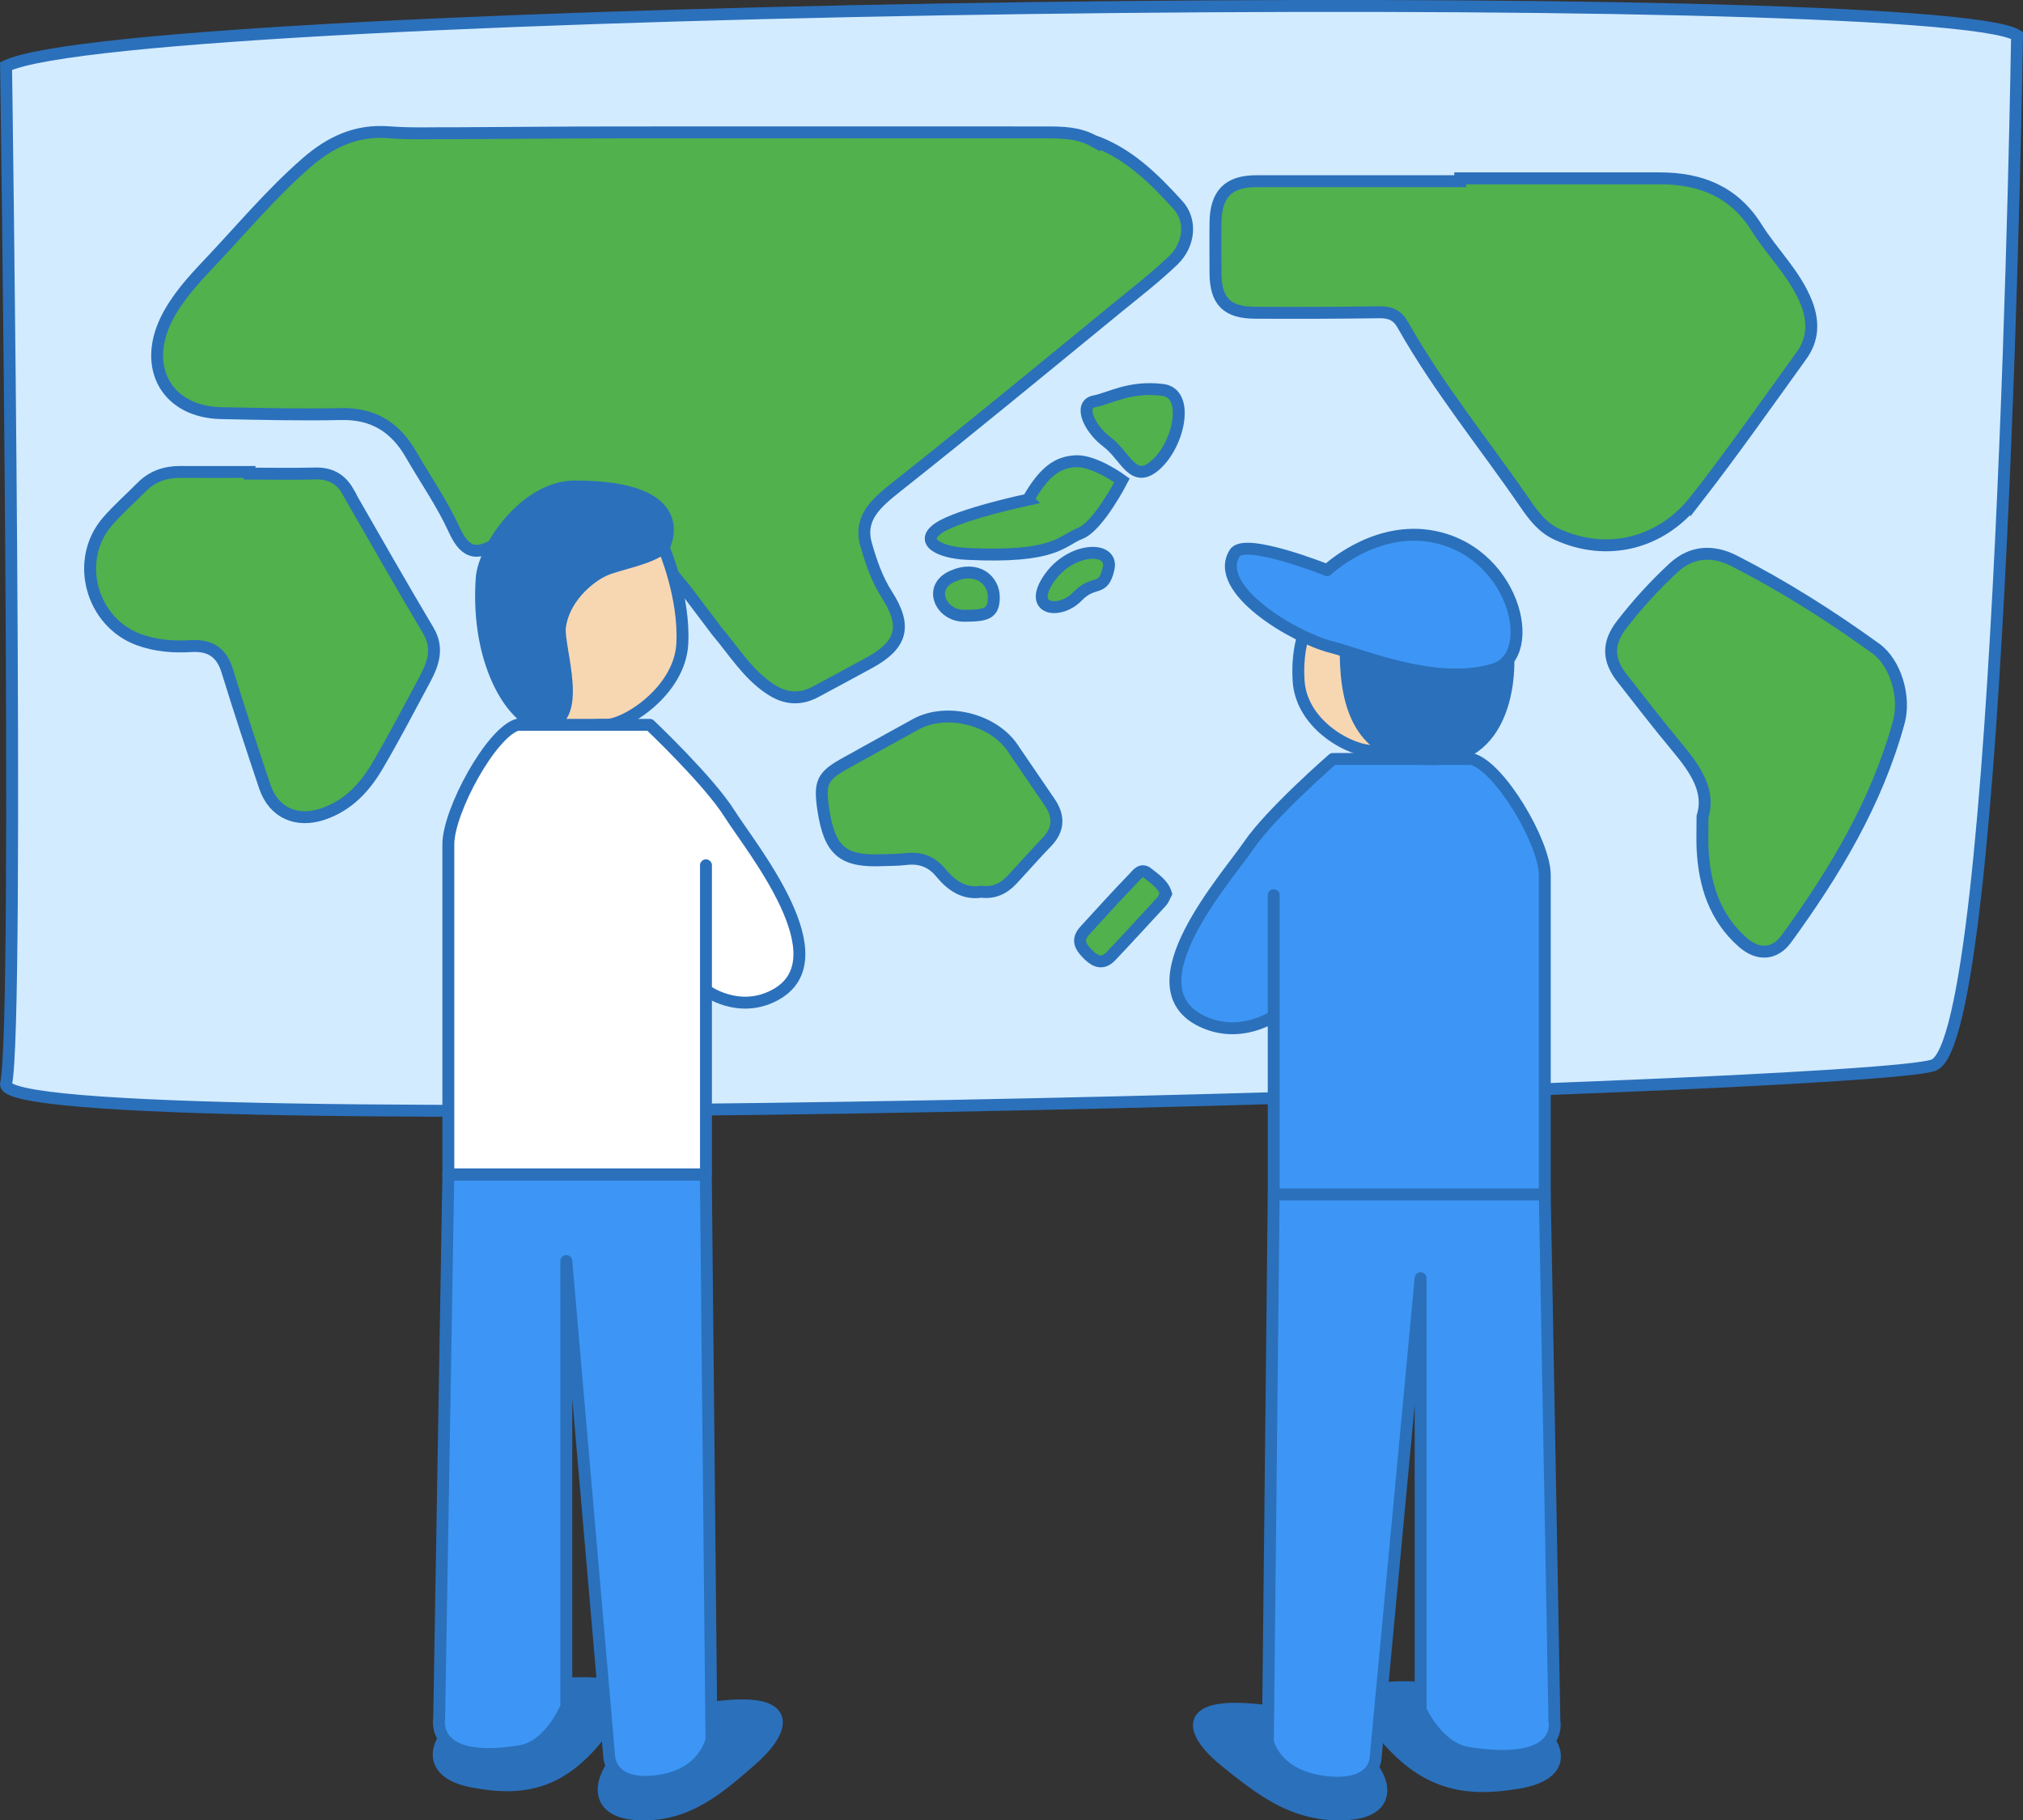
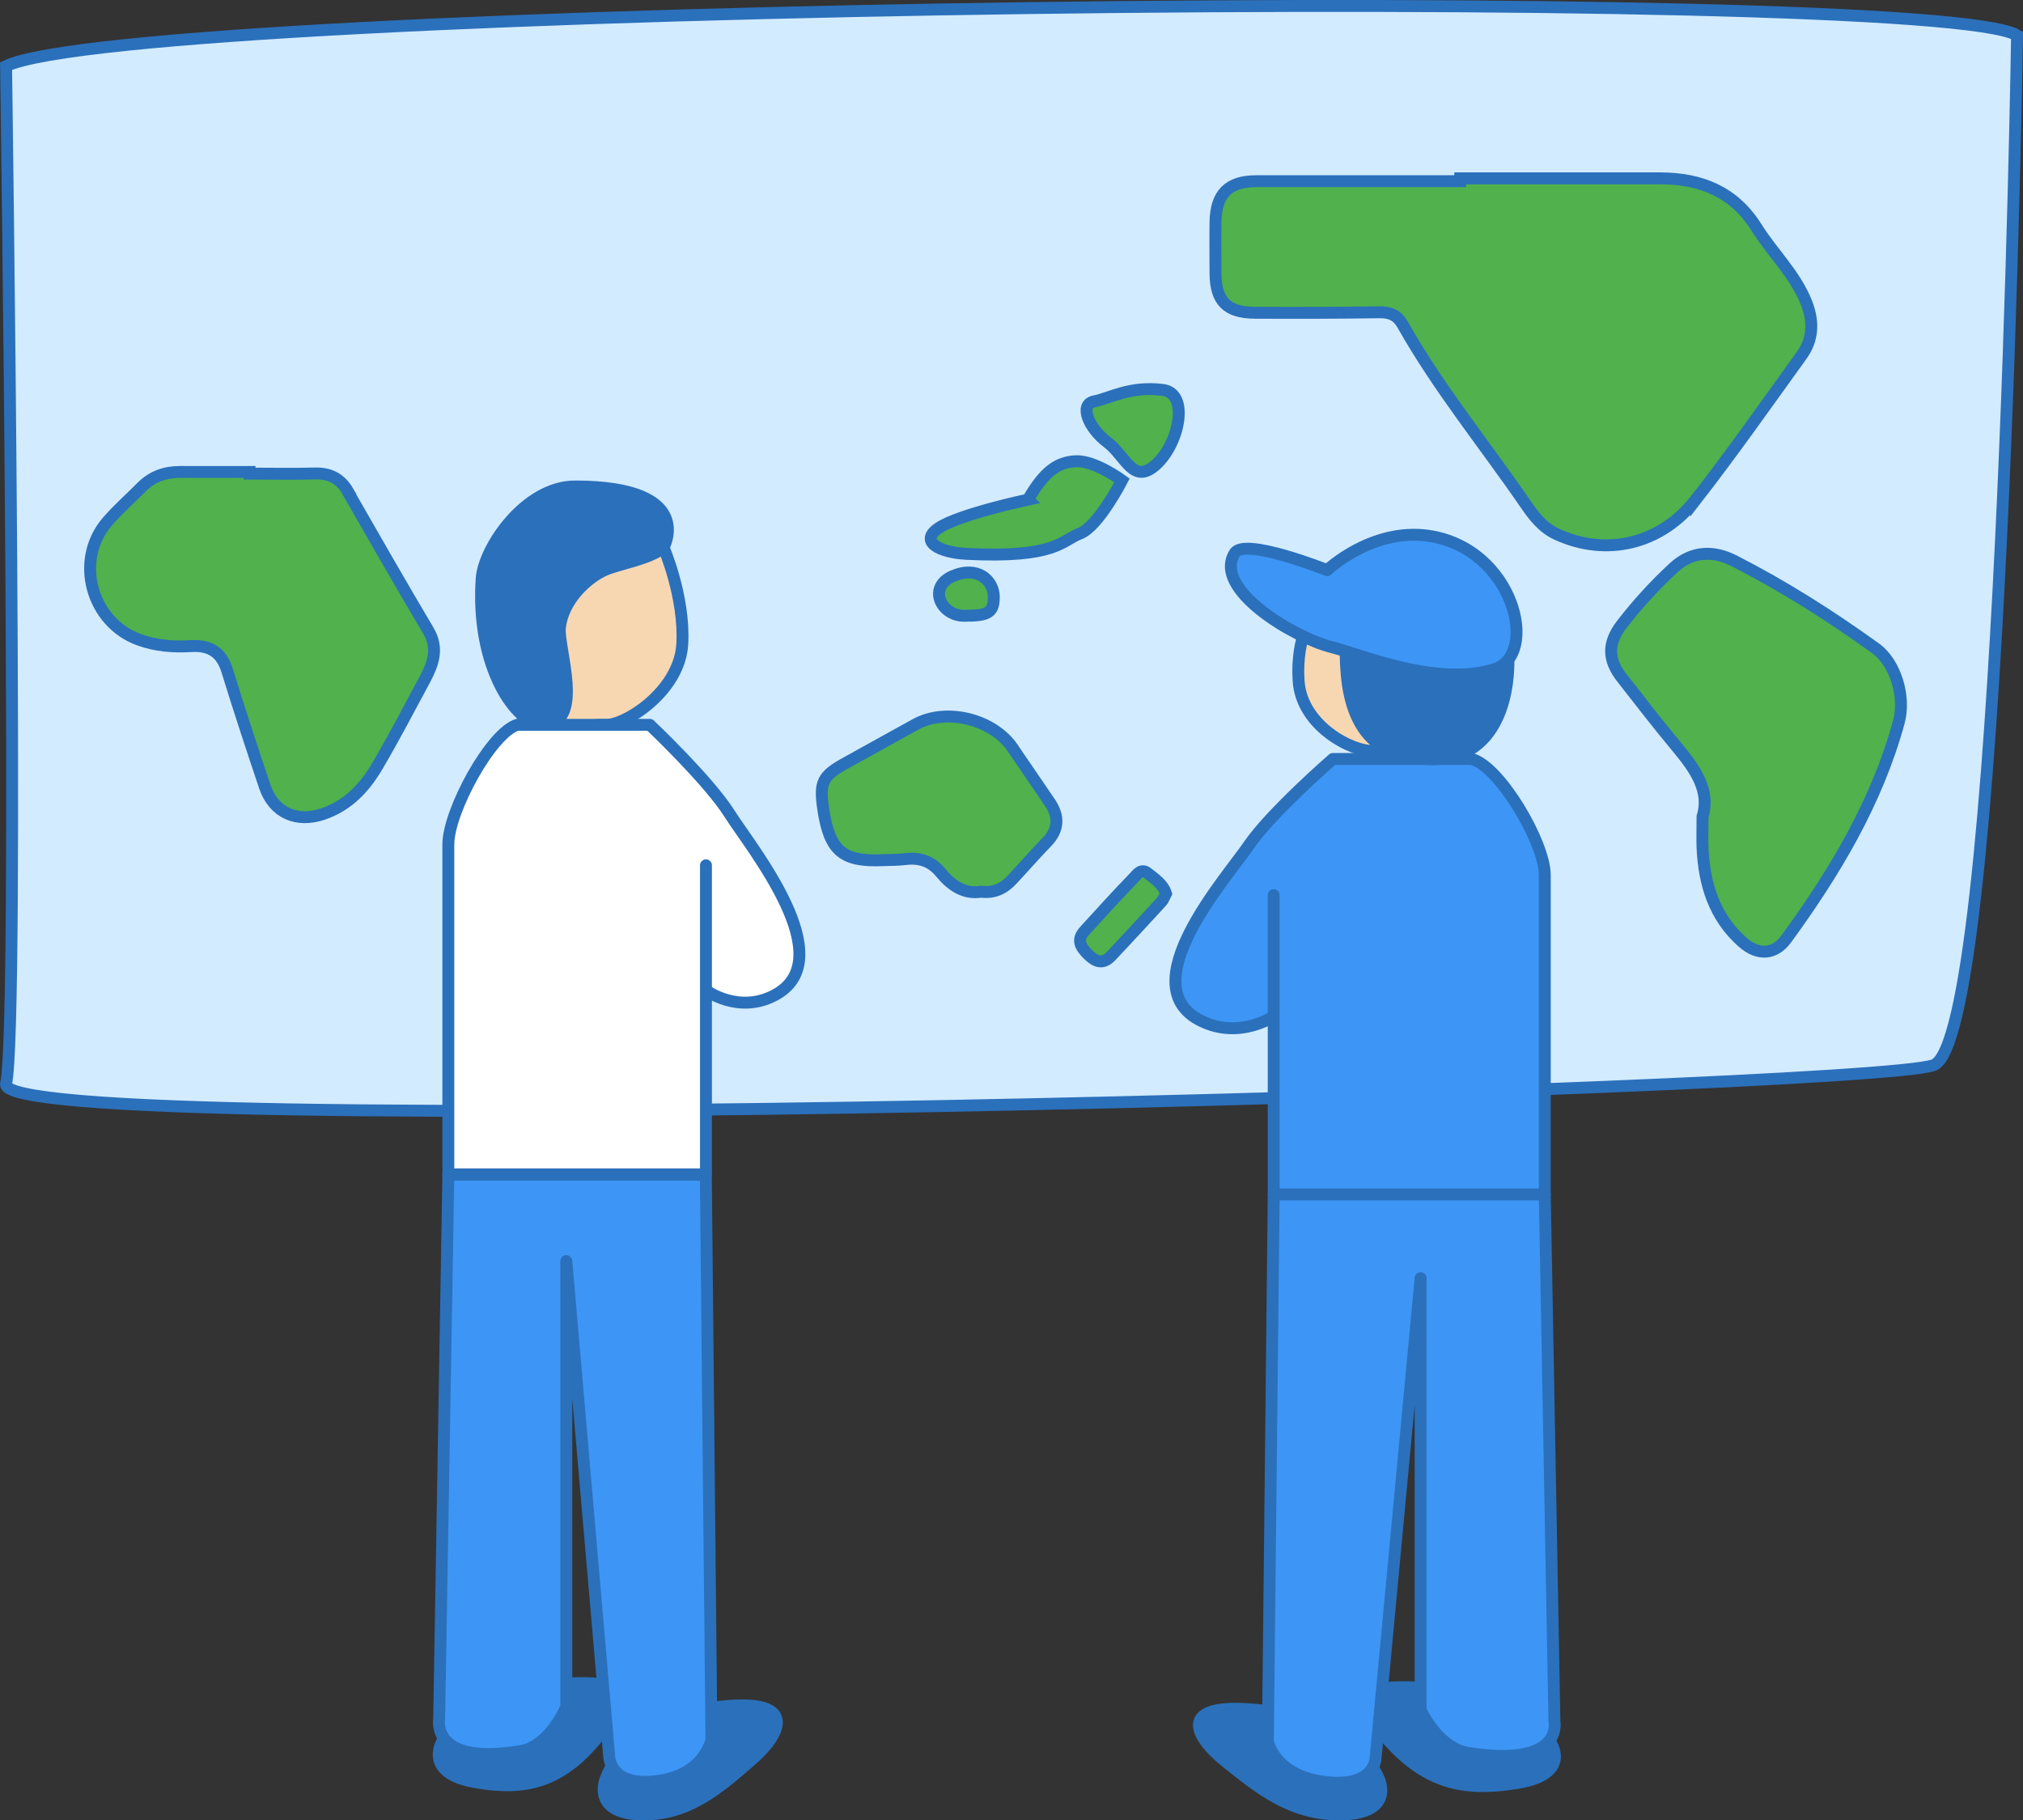
<svg xmlns="http://www.w3.org/2000/svg" id="_レイヤー_2" data-name="レイヤー 2" width="169.93" height="152.9" viewBox="0 0 169.93 152.9">
  <rect x="0" y="0" width="169.93" height="152.9" fill="#333333" stroke="none" />
  <defs>
    <style>
      .cls-1 {
        fill: #3d96f5;
      }

      .cls-1, .cls-2, .cls-3, .cls-4 {
        stroke-linecap: round;
        stroke-linejoin: round;
      }

      .cls-1, .cls-2, .cls-3, .cls-4, .cls-5, .cls-6 {
        stroke: #2b70bb;
      }

      .cls-2 {
        fill: #2b70bb;
      }

      .cls-3 {
        fill: #fff;
      }

      .cls-4 {
        fill: #f7d7b1;
      }

      .cls-5 {
        fill: #d2ebff;
      }

      .cls-5, .cls-6 {
        stroke-miterlimit: 10;
      }

      .cls-6 {
        fill: #50b14d;
      }
    </style>
  </defs>
  <g id="_レイヤー_1-2" data-name="レイヤー 1">
    <g>
      <g>
        <path class="cls-5" d="M.51,5.55s1.15,80.5,0,85.48c-1.15,4.98,156.14.54,161.9-1.56,5.76-2.1,7.02-86.5,7.02-86.5C162.41-1.39,11.45.36.51,5.55Z" />
        <g>
          <g>
-             <path class="cls-6" d="M91.84,11.83s0,0,0,0c-1.25-.69-2.62-.71-3.99-.71-11.94,0-23.88-.01-35.83,0-4.57,0-9.14.05-13.7.07-1.88-.02-3.77.07-5.64-.08-2.76-.22-4.95.82-6.97,2.59-2.97,2.59-5.48,5.61-8.17,8.45-1.37,1.45-2.71,2.91-3.6,4.73-1.97,4.09.14,7.72,4.62,7.82,3.36.07,6.73.15,10.1.08,2.69-.06,4.55,1.11,5.85,3.37,1.22,2.11,2.63,4.13,3.64,6.34.99,2.18,2.05,2.2,3.99.87,4.09-2.8,4.07-2.77,6.36,1.59.61,1.16.82,2.62,2.16,3.32,1.29,1.18,1.91-.05,2.69-.74h0,0c.24-.24.48-.47.72-.71.68-.72,1.43-1.13,2.42-.61h0c.36.44.73.87,1.09,1.31.88,1.17,1.76,2.34,2.65,3.51,0,0,0,0,0,0,1.43,1.68,2.58,3.61,4.49,4.86,1.28.84,2.52.91,3.84.19,1.5-.81,3.01-1.61,4.5-2.43,2.72-1.5,3.13-3.06,1.44-5.7-.84-1.31-1.34-2.79-1.75-4.23-.64-2.27.94-3.53,2.59-4.85,6.24-4.94,12.38-10.01,18.54-15.05,1.58-1.29,3.21-2.55,4.68-3.96,1.36-1.31,1.57-3.35.38-4.65-2.02-2.22-4.16-4.35-7.1-5.39Z" />
            <path class="cls-6" d="M142.45,41.97c3.07-3.95,5.95-8.05,8.87-12.1.98-1.35,1.04-2.82.44-4.39-.95-2.44-2.87-4.22-4.22-6.38-1.9-3.02-4.69-4.11-8.08-4.12-5.6,0-11.2,0-16.8,0,0,.08,0,.16,0,.24-5.71,0-11.43,0-17.14,0-2.34,0-3.39,1.08-3.42,3.46-.02,1.43,0,2.86,0,4.29.02,2.33.96,3.29,3.32,3.3,3.49.02,6.97.01,10.46-.04.9-.01,1.5.25,1.95,1.05,3,5.32,6.87,10.04,10.31,15.05.7,1.02,1.45,2.01,2.67,2.56,4.1,1.87,8.69.86,11.64-2.93Z" />
            <path class="cls-6" d="M29.25,41.31c-.63-1.1-1.54-1.58-2.81-1.54-1.82.05-3.65.01-5.48.01v-.14c-1.94,0-3.88.01-5.82,0-1.25,0-2.34.36-3.24,1.27-.96.97-1.99,1.87-2.88,2.9-2.8,3.25-1.35,8.47,2.65,9.92,1.44.52,2.89.63,4.37.54,1.59-.1,2.57.51,3.05,2.08,1,3.25,2.07,6.49,3.15,9.71.75,2.23,2.69,3.06,4.9,2.31,2.14-.73,3.53-2.26,4.6-4.1,1.38-2.35,2.64-4.77,3.93-7.17.71-1.33,1.2-2.64.3-4.15-2.29-3.85-4.51-7.75-6.74-11.63Z" />
            <path class="cls-6" d="M157.55,54.46c-3.79-2.73-7.72-5.23-11.88-7.35-1.75-.89-3.54-.85-5.09.58-1.59,1.47-3.03,3.05-4.36,4.77-1.24,1.61-1.13,3.01.02,4.48,1.54,1.97,3.07,3.95,4.67,5.87,1.5,1.8,2.77,3.65,2.1,5.78,0,1.14-.03,1.88,0,2.62.14,3.06.99,5.83,3.37,7.93,1.29,1.14,2.69,1.06,3.67-.28,4.07-5.59,7.6-11.46,9.45-18.21.58-2.13-.28-4.99-1.95-6.19Z" />
            <path class="cls-6" d="M85.07,62.83c-1.66-2.43-5.56-3.4-8.14-2-1.94,1.06-3.87,2.15-5.8,3.21-2.07,1.13-2.32,1.64-1.97,3.98.53,3.45,1.62,4.38,4.99,4.23.63-.03,1.26-.01,1.88-.09,1.22-.15,2.19.16,3.01,1.16.85,1.03,1.92,1.81,3.38,1.58,1.08.14,1.92-.28,2.61-1.03.97-1.04,1.9-2.11,2.89-3.13,1.05-1.08,1.05-2.2.23-3.39-1.03-1.5-2.05-3-3.08-4.51Z" />
            <path class="cls-6" d="M96.4,73.34c-.54-.43-.88.1-1.14.37-1.41,1.46-2.78,2.96-4.15,4.47-.72.79-.33,1.38.32,2.02.65.63,1.24.79,1.89.11,1.44-1.52,2.85-3.06,4.27-4.6.14-.16.21-.39.35-.66-.25-.79-.93-1.22-1.53-1.7Z" />
          </g>
          <g>
            <path class="cls-6" d="M97.66,32.75c-2.79-.34-4.43.71-5.74.96s-.49,2.24,1.09,3.43,2.17,3.64,4.11,1.87c1.94-1.77,2.82-5.99.54-6.26Z" />
            <path class="cls-6" d="M97.66,32.75h0s0,0,0,0Z" />
          </g>
          <path class="cls-6" d="M86.36,41.95c1.35-2.32,2.44-3.14,4.02-3.21s3.87,1.61,3.87,1.61c0,0-1.99,3.88-3.53,4.46s-1.99,2.09-9.54,1.71c-2.26-.11-4.04-1.04-2.3-2.19s7.49-2.37,7.49-2.37Z" />
          <g>
-             <path class="cls-6" d="M87.85,49.02c1.72-3.08,5.73-3.29,5.27-1.26s-1.21.88-2.61,2.33c-1.4,1.46-3.93,1.2-2.66-1.07Z" />
            <path class="cls-6" d="M88.41,50.14h0,0Z" />
          </g>
          <path class="cls-6" d="M80.01,48.4c2.12-.93,3.47.37,3.47,1.75s-.58,1.57-2.51,1.57-3.07-2.39-.96-3.32Z" />
        </g>
      </g>
      <g>
        <path class="cls-2" d="M40.47,143.24c-4.14,2.34-5.19,5.6-.7,6.42,4.9.9,8.55,0,12.58-6.91,1.14-1.95-7.71-1.87-11.87.49Z" />
        <path class="cls-2" d="M53.8,152.4c4.04.11,6.67-2.28,9.3-4.56s4.16-5.45-3.36-4.39-12.6,8.78-5.94,8.95Z" />
        <path class="cls-4" d="M55.74,45.99s1.8,4.14,1.57,8.12c-.23,3.98-4.88,6.9-6.51,6.78s-4.43,1.04-5.17-.03c-2.15-3.11,1-14.39,1-14.39l9.11-.49Z" />
        <path class="cls-3" d="M43.51,60.88h11.07s4.95,4.68,6.71,7.48,9.51,12.2,3.78,15.23c-3.05,1.62-5.77-.41-5.77-.41v-10.5,25.96h-21.64v-27.72c0-2.81,3.63-9.47,5.85-10.06Z" />
        <path class="cls-1" d="M37.66,98.66l-.77,45.67s-.81,4.03,6.85,2.75c2.48-.42,3.83-3.74,3.83-3.74v-37.42l3.6,41.58s0,2.62,4.03,2.1,4.56-3.51,4.56-3.51l-.47-47.42h-21.64Z" />
        <path class="cls-2" d="M40.46,48.59c-.51,7.45,2.91,12.3,5.17,12.27,3.56-.05,1.22-6.43,1.4-8.14.26-2.37,2.34-4.19,3.72-4.82,1.22-.55,3.74-.9,4.99-1.91,0,0,2.85-5.12-7.43-5.13-4.21,0-7.68,5.19-7.85,7.73Z" />
      </g>
      <g>
        <path class="cls-2" d="M126.81,143.52c4.35,2.27,5.46,5.43.74,6.22-5.16.87-9,0-13.24-6.69-1.2-1.89,8.12-1.81,12.5.47Z" />
        <path class="cls-2" d="M112.77,152.4c-4.25.1-7.02-2.21-9.79-4.42-2.77-2.21-4.38-5.28,3.54-4.25s13.27,8.5,6.25,8.67Z" />
        <path class="cls-4" d="M110.43,51.29s-1.6,2.04-1.35,5.89,4.6,6.01,6.32,5.89,3.15-.76,3.15-.76l-3.15-12.16-4.97,1.13Z" />
        <path class="cls-1" d="M123.61,63.75h-11.65s-5.21,4.53-7.06,7.25c-1.85,2.72-10.01,11.82-3.98,14.76,3.21,1.57,6.07-.4,6.07-.4v-10.17s0,25.15,0,25.15h22.77s0-24.13,0-26.85c0-2.72-3.82-9.18-6.16-9.74Z" />
        <path class="cls-1" d="M129.76,100.34l.81,44.24s.85,3.91-7.21,2.66c-2.62-.4-4.03-3.63-4.03-3.63v-36.25s-3.78,40.28-3.78,40.28c0,0,0,2.54-4.25,2.03s-4.8-3.4-4.8-3.4l.49-45.94h22.77Z" />
        <path class="cls-2" d="M126.7,55.42s.41,8.33-6.36,8.34c-4.09,0-6.74-1.9-7.22-7.1-.21-2.3,0-5.36,0-5.36l13.58,4.13Z" />
        <path class="cls-1" d="M119.97,45c-4.75-.67-8.49,2.89-8.49,2.89,0,0-6.92-2.77-7.76-1.44-1.91,3.03,4.99,7.11,8.12,7.9,2.57.65,8.84,3.35,13.66,1.87,3.88-1.19,1.66-10.2-5.54-11.22Z" />
      </g>
    </g>
  </g>
</svg>